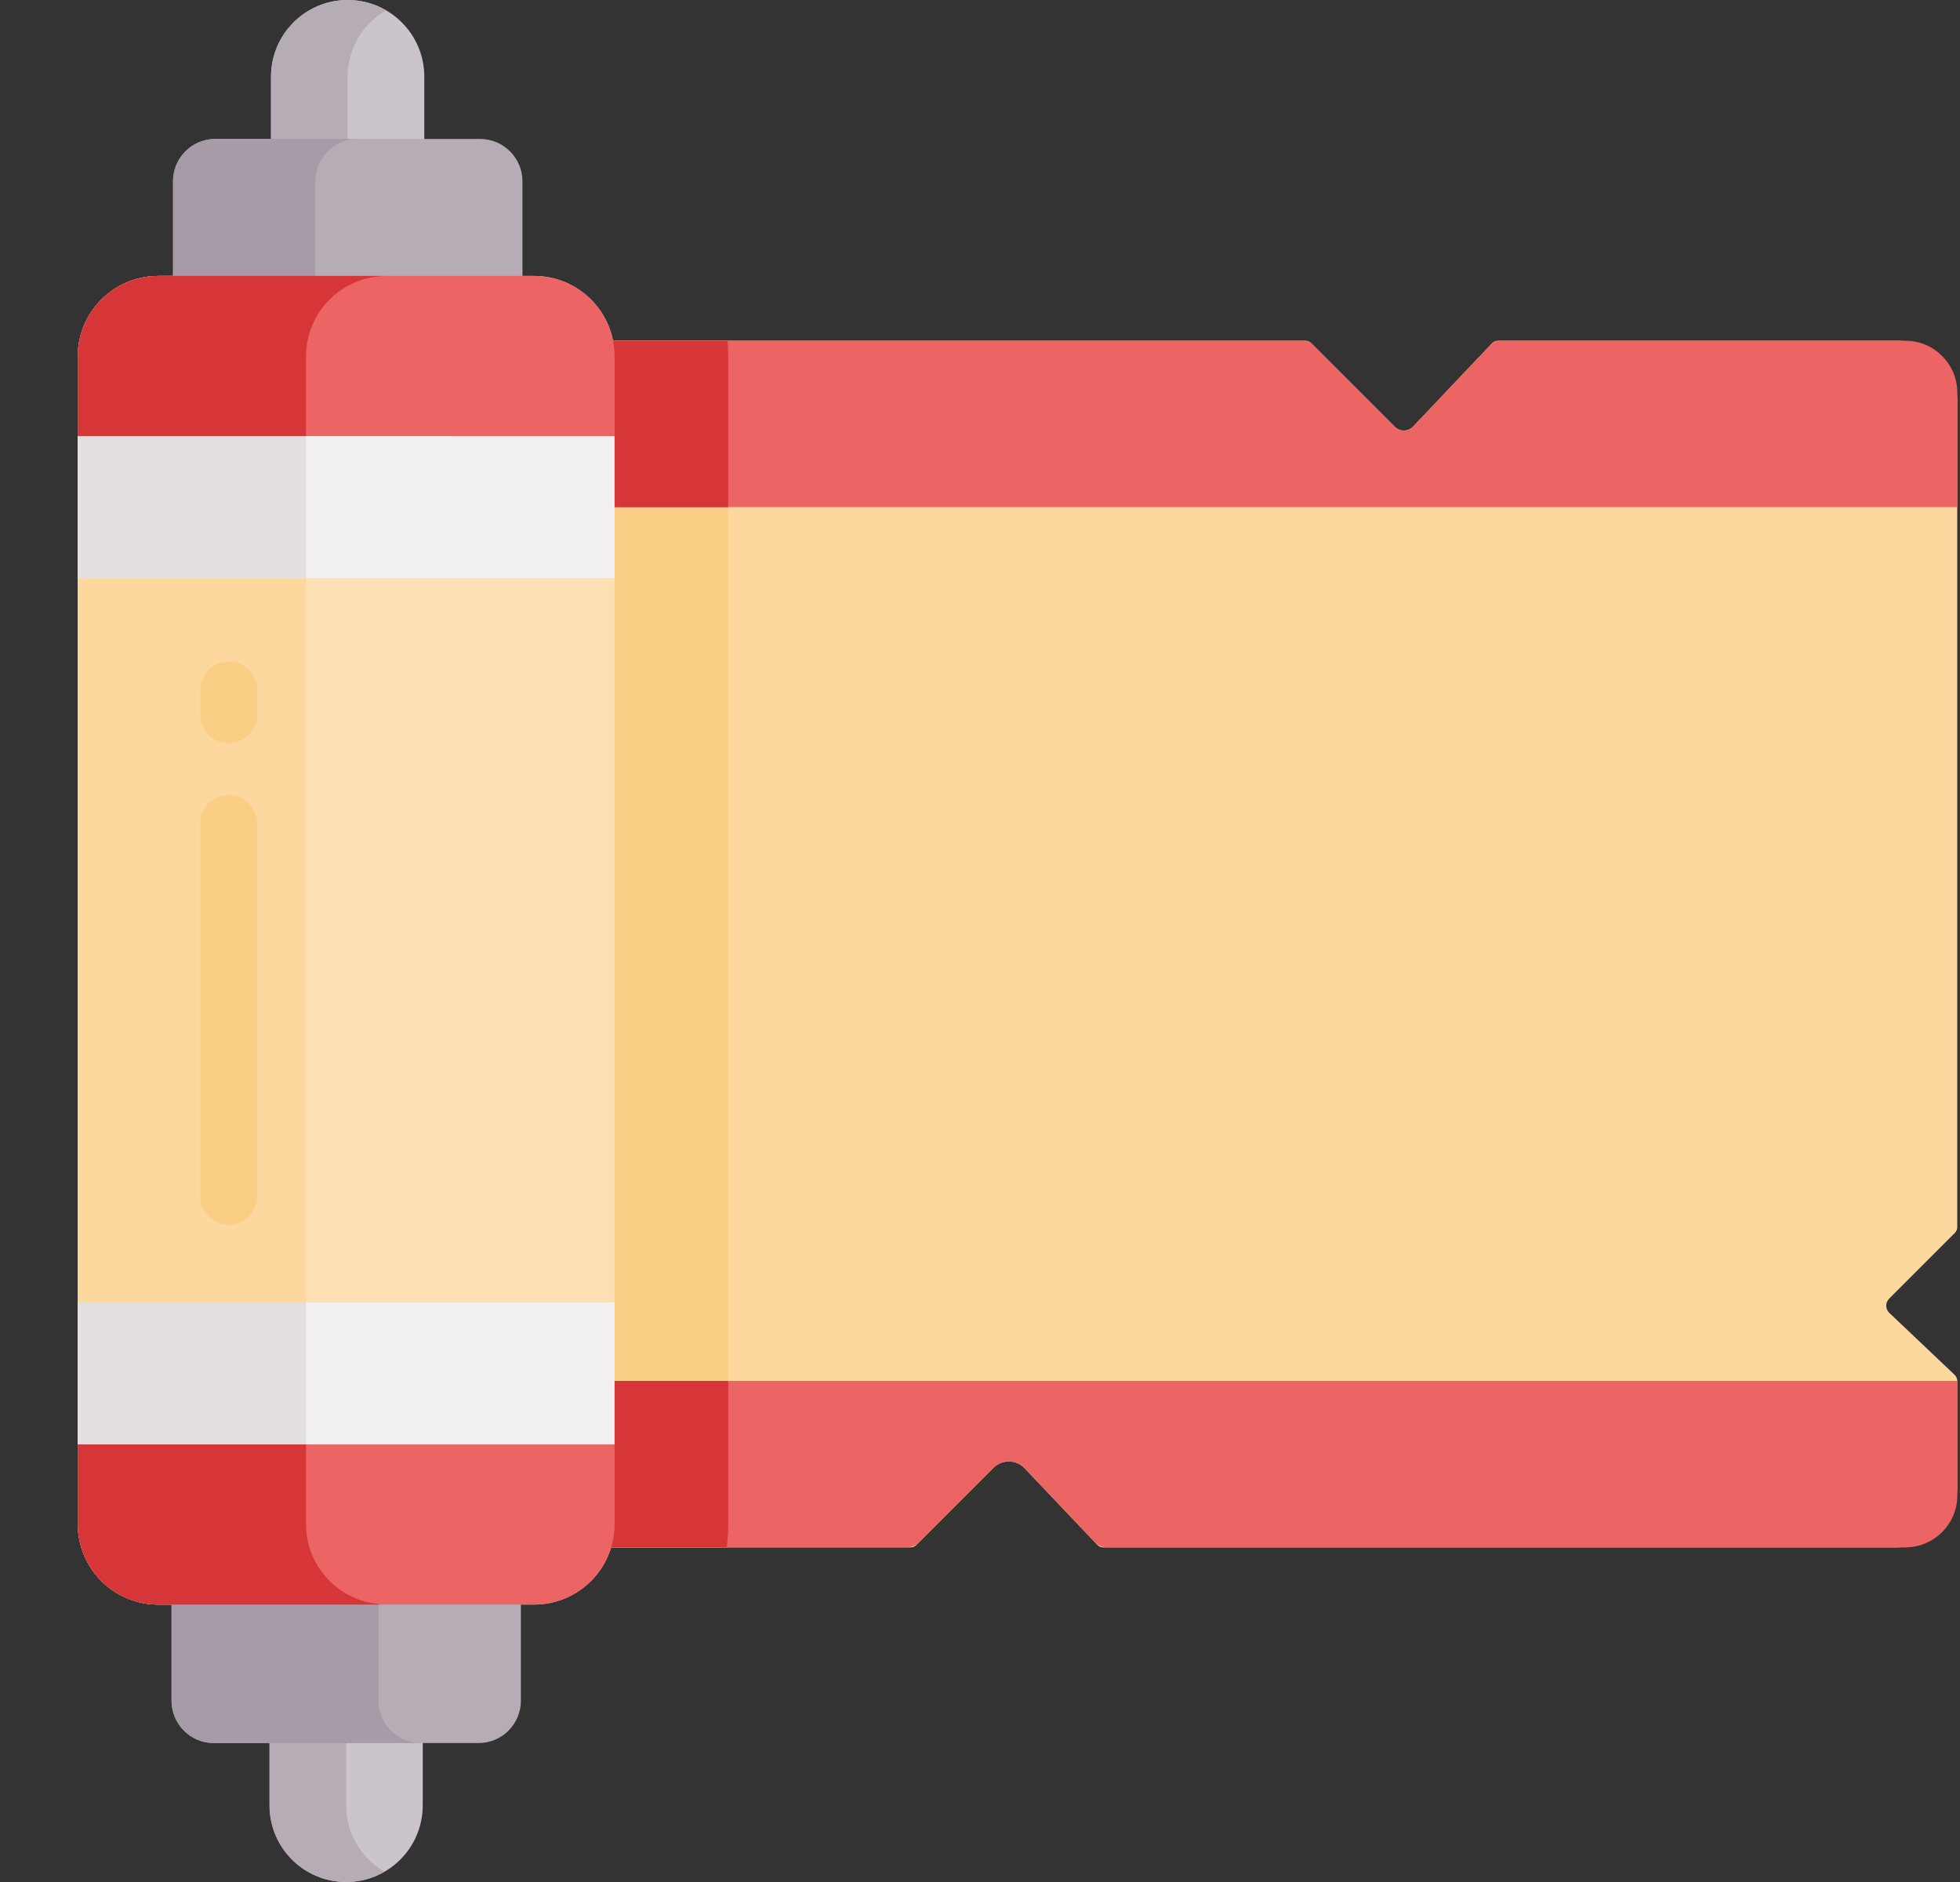
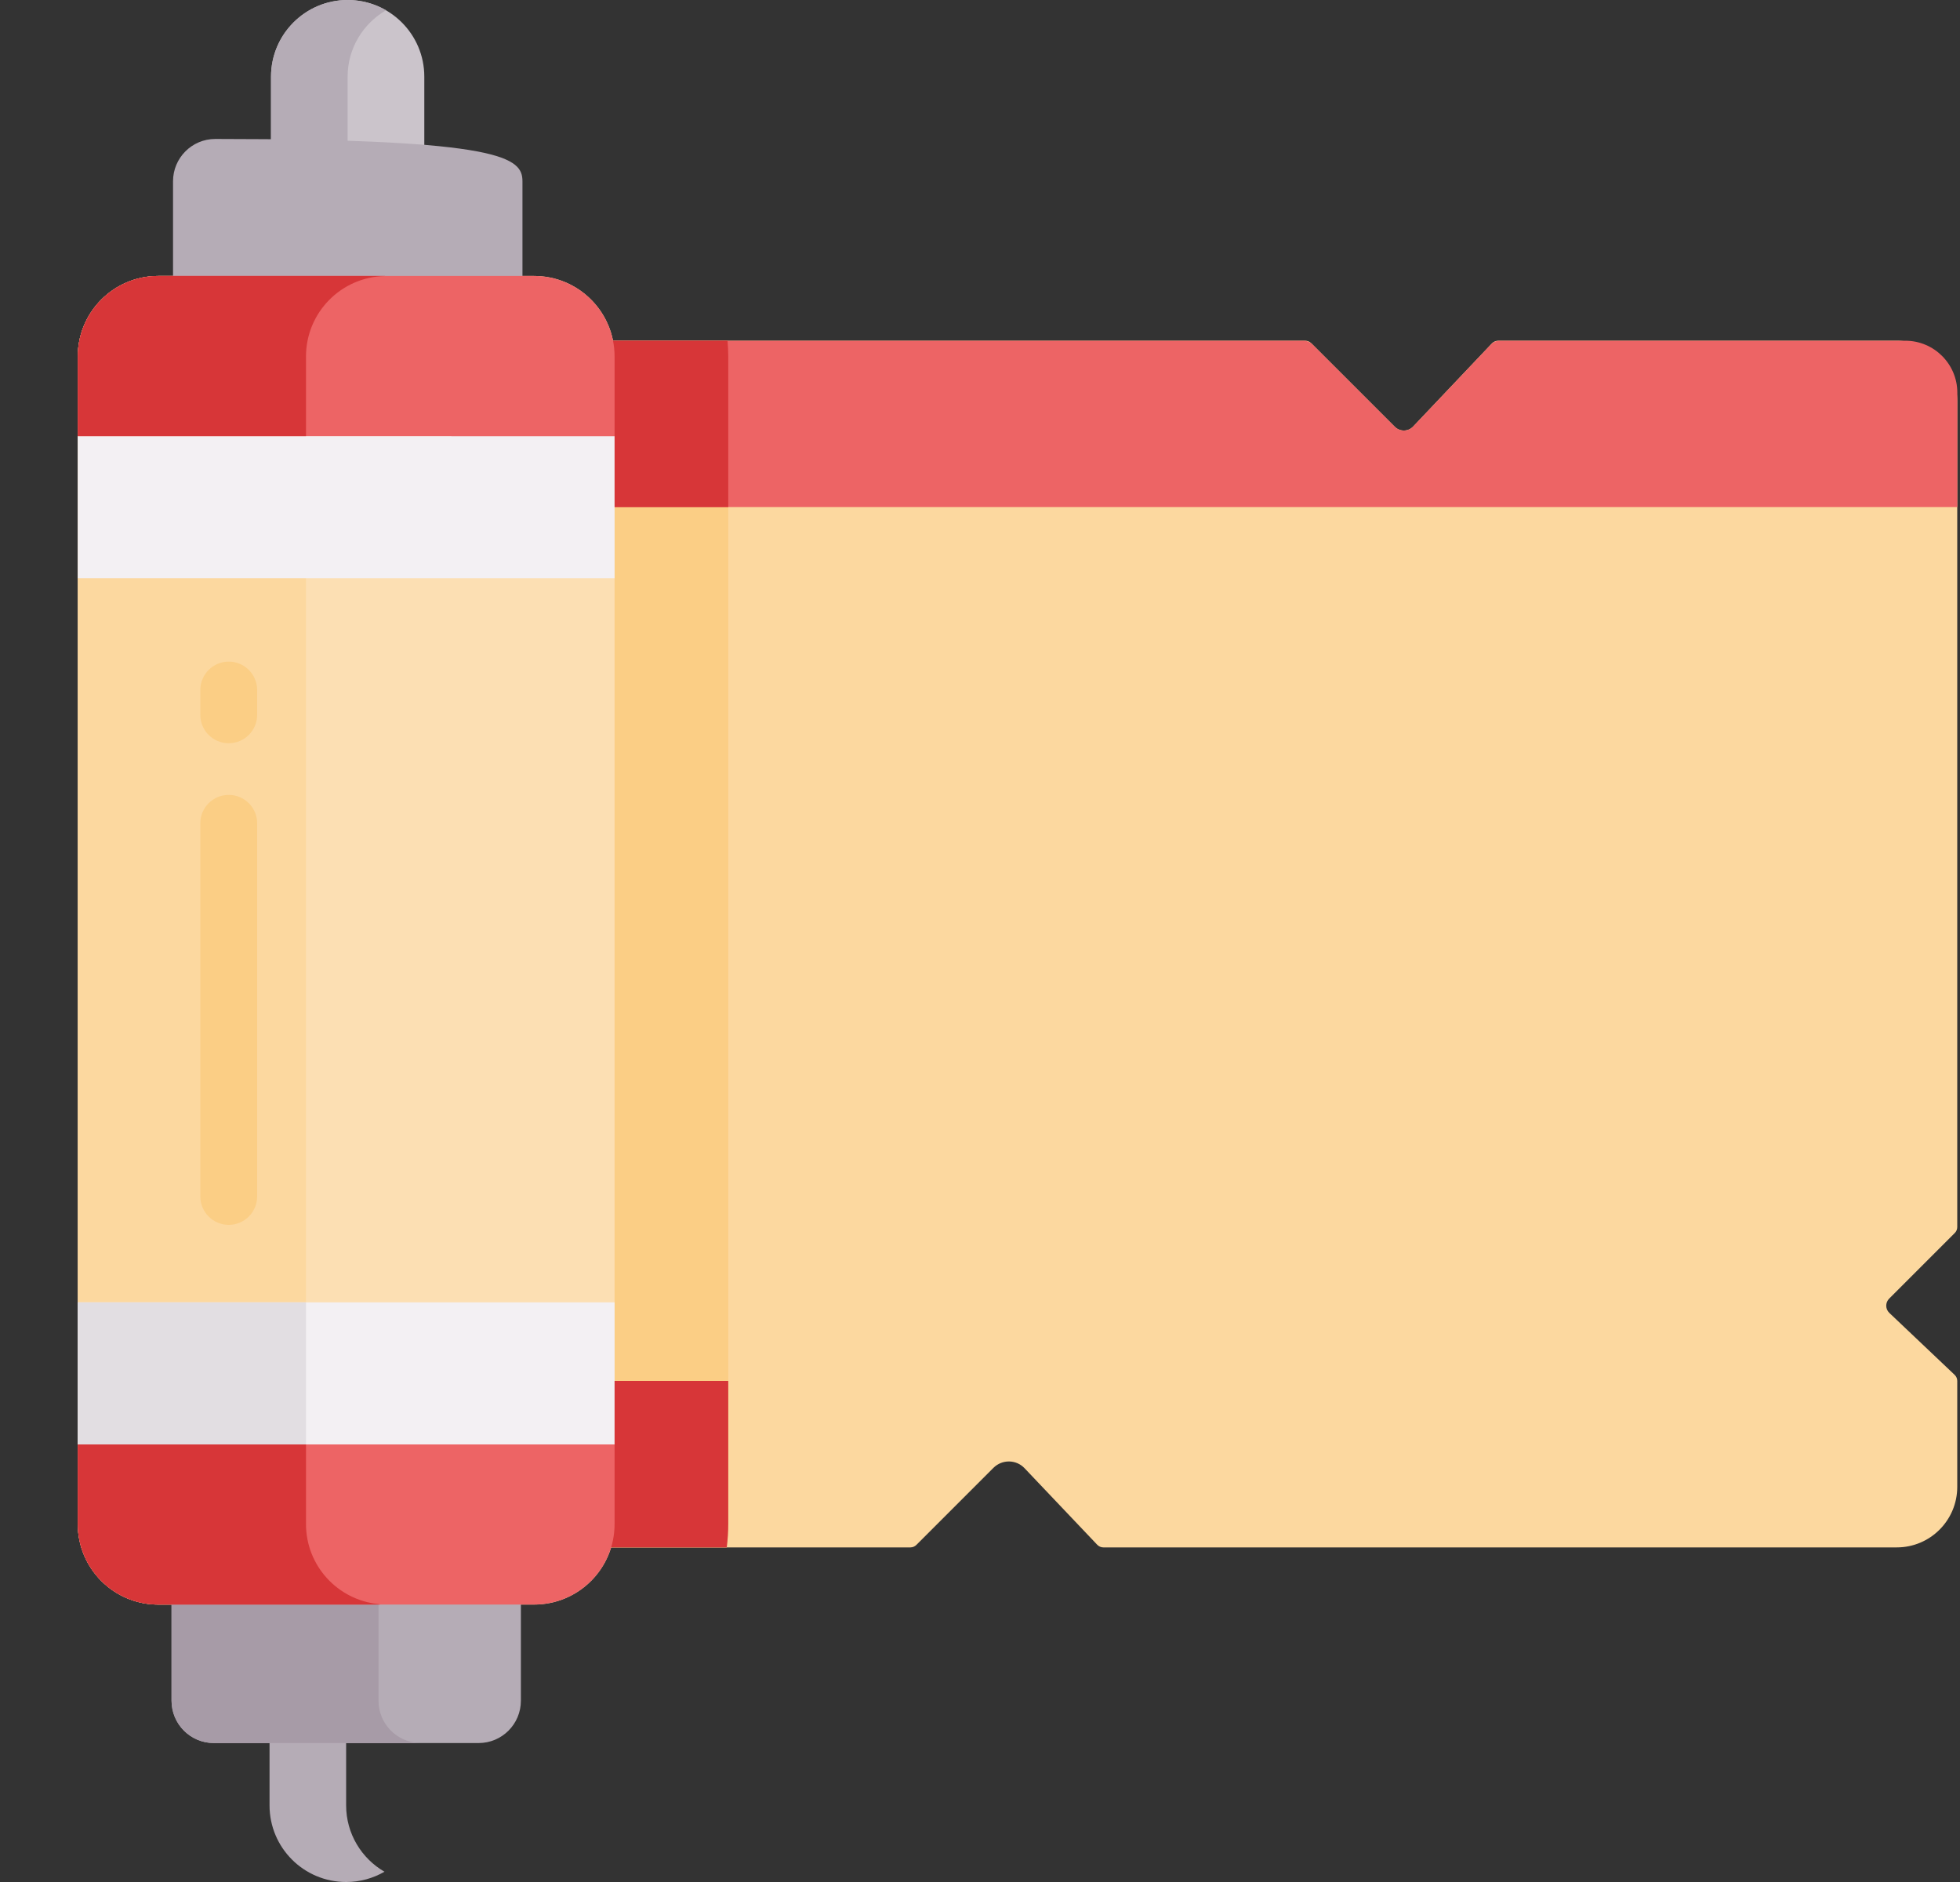
<svg xmlns="http://www.w3.org/2000/svg" width="25" height="24" viewBox="0 0 25 24" fill="none">
  <rect x="0" y="0" width="25" height="24" fill="#333333" stroke="none" />
  <g clip-path="url(#clip0)">
    <path d="M5.412 2.45H3.457V0.977C3.457 0.438 3.895 0 4.434 0C4.974 0 5.412 0.438 5.412 0.977V2.45Z" fill="#CBC4CB" />
    <path d="M4.924 0.131C4.78 0.048 4.612 0 4.434 0C3.895 0 3.457 0.438 3.457 0.977V2.45H4.434V0.977C4.434 0.616 4.632 0.3 4.924 0.131Z" fill="#B5ACB6" />
-     <path d="M3.438 21.647H5.392V23.023C5.392 23.563 4.955 24 4.415 24C3.875 24 3.438 23.563 3.438 23.023V21.647H3.438Z" fill="#CBC4CB" />
    <path d="M4.415 23.023V21.647H3.438V23.023C3.438 23.563 3.875 24 4.415 24C4.593 24 4.76 23.952 4.904 23.869C4.612 23.7 4.415 23.384 4.415 23.023Z" fill="#B5ACB6" />
    <path d="M24.965 17.611V18.961C24.965 19.387 24.62 19.733 24.194 19.733H14.073C14.044 19.733 14.016 19.721 13.995 19.699L13.07 18.725C12.963 18.61 12.782 18.608 12.671 18.719L11.689 19.701C11.669 19.721 11.641 19.733 11.613 19.733H5.623C5.564 19.733 5.516 19.684 5.516 19.625V4.452C5.516 4.393 5.564 4.345 5.623 4.345H16.648C16.677 4.345 16.704 4.356 16.724 4.376L17.791 5.443C17.856 5.507 17.961 5.506 18.024 5.44L19.031 4.378C19.052 4.357 19.08 4.345 19.109 4.345H24.194C24.62 4.345 24.965 4.69 24.965 5.116V15.647C24.965 15.676 24.954 15.703 24.934 15.723L24.096 16.561C24.046 16.612 24.047 16.693 24.098 16.742L24.932 17.533C24.953 17.553 24.965 17.581 24.965 17.611Z" fill="#FCD89F" />
    <path d="M5.516 19.733H9.27C9.282 19.635 9.289 19.536 9.289 19.435V4.546C9.289 4.478 9.285 4.411 9.28 4.345H5.516V19.733Z" fill="#FBCE85" />
    <path d="M6.812 3.519C7.38 3.519 7.839 3.979 7.839 4.546V19.435C7.839 20.002 7.38 20.462 6.812 20.462H2.019C1.452 20.462 0.992 20.002 0.992 19.435V4.546C0.992 3.979 1.452 3.519 2.019 3.519H6.812Z" fill="#FCDFB3" />
    <path d="M3.903 19.435V4.546C3.903 3.979 4.362 3.519 4.93 3.519H2.019C1.452 3.519 0.992 3.979 0.992 4.546V19.435C0.992 20.002 1.452 20.462 2.019 20.462H4.93C4.362 20.462 3.903 20.002 3.903 19.435Z" fill="#FCD89F" />
-     <path d="M6.664 4.196H2.207V2.312C2.207 2.014 2.448 1.772 2.746 1.772H6.125C6.422 1.772 6.664 2.014 6.664 2.312V4.196Z" fill="#B5ACB6" />
-     <path d="M4.55 1.772H2.746C2.448 1.772 2.207 2.014 2.207 2.312V4.196H4.022V2.312C4.022 2.018 4.258 1.779 4.55 1.773V1.772Z" fill="#A79BA7" />
+     <path d="M6.664 4.196H2.207V2.312C2.207 2.014 2.448 1.772 2.746 1.772C6.422 1.772 6.664 2.014 6.664 2.312V4.196Z" fill="#B5ACB6" />
    <path d="M2.188 19.446H6.644V21.688C6.644 21.986 6.403 22.228 6.105 22.228H2.727C2.429 22.228 2.188 21.986 2.188 21.688V19.446H2.188Z" fill="#B5ACB6" />
    <path d="M5.343 22.227C5.056 22.214 4.828 21.978 4.828 21.688V19.446H2.188V21.688C2.188 21.986 2.429 22.228 2.727 22.228H5.343V22.227H5.343Z" fill="#A79BA7" />
    <path d="M2.917 9.478C2.717 9.478 2.555 9.316 2.555 9.116V8.8C2.555 8.6 2.717 8.437 2.917 8.437C3.118 8.437 3.28 8.6 3.28 8.8V9.116C3.28 9.316 3.118 9.478 2.917 9.478Z" fill="#FBCE85" />
    <path d="M2.917 15.62C2.717 15.62 2.555 15.457 2.555 15.257V10.499C2.555 10.299 2.717 10.137 2.917 10.137C3.118 10.137 3.28 10.299 3.28 10.499V15.257C3.28 15.457 3.118 15.62 2.917 15.62Z" fill="#FBCE85" />
-     <path d="M24.966 17.61V19.069C24.966 19.435 24.669 19.733 24.302 19.733H14.117C14.06 19.733 14.005 19.709 13.965 19.667L13.071 18.724C12.963 18.61 12.782 18.608 12.671 18.719L11.719 19.671C11.68 19.71 11.627 19.732 11.571 19.732H5.758V18.42V17.61H24.956H24.966V17.61Z" fill="#ED6465" />
    <path d="M5.758 17.61V18.42V19.733H9.27C9.282 19.635 9.289 19.535 9.289 19.435V17.61H5.758Z" fill="#D73638" />
    <path d="M24.966 5.008V6.467H24.956H5.758V5.561V4.345H16.63C16.671 4.345 16.709 4.361 16.738 4.389L17.792 5.443C17.856 5.507 17.962 5.506 18.024 5.44L19.018 4.392C19.047 4.362 19.087 4.345 19.129 4.345H24.302C24.669 4.345 24.966 4.642 24.966 5.008Z" fill="#ED6465" />
    <path d="M9.289 4.546C9.289 4.478 9.285 4.411 9.28 4.345H5.758V5.561V6.467H9.289V4.546Z" fill="#D73638" />
    <path d="M0.992 16.608H7.839V18.42H0.992V16.608Z" fill="#F3F0F3" />
    <path d="M0.992 16.608H3.903V18.42H0.992V16.608Z" fill="#E2DEE2" />
    <path d="M0.992 5.561H7.839V7.373H0.992V5.561Z" fill="#F3F0F3" />
-     <path d="M0.992 5.561H3.903V7.373H0.992V5.561Z" fill="#E2DEE2" />
    <path d="M7.839 18.42V19.435C7.839 20.003 7.38 20.462 6.812 20.462H2.019C1.452 20.462 0.992 20.003 0.992 19.435V18.42H7.839Z" fill="#ED6465" />
    <path d="M7.839 4.546V5.561H0.992V4.546C0.992 3.979 1.452 3.519 2.019 3.519H6.812C7.38 3.519 7.839 3.979 7.839 4.546Z" fill="#ED6465" />
    <path d="M4.908 3.519H2.019C1.452 3.519 0.992 3.979 0.992 4.546V5.561H3.903V4.546C3.903 3.986 4.351 3.532 4.908 3.52L4.912 3.519H4.908Z" fill="#D73638" />
    <path d="M4.828 20.456C4.308 20.404 3.903 19.968 3.903 19.435V18.42H0.992V19.435C0.992 20.003 1.452 20.462 2.019 20.462H4.828H4.85L4.828 20.456Z" fill="#D73638" />
  </g>
  <defs>
    <clipPath id="clip0">
      <rect width="24" height="24" fill="white" transform="translate(0.98)" />
    </clipPath>
  </defs>
</svg>